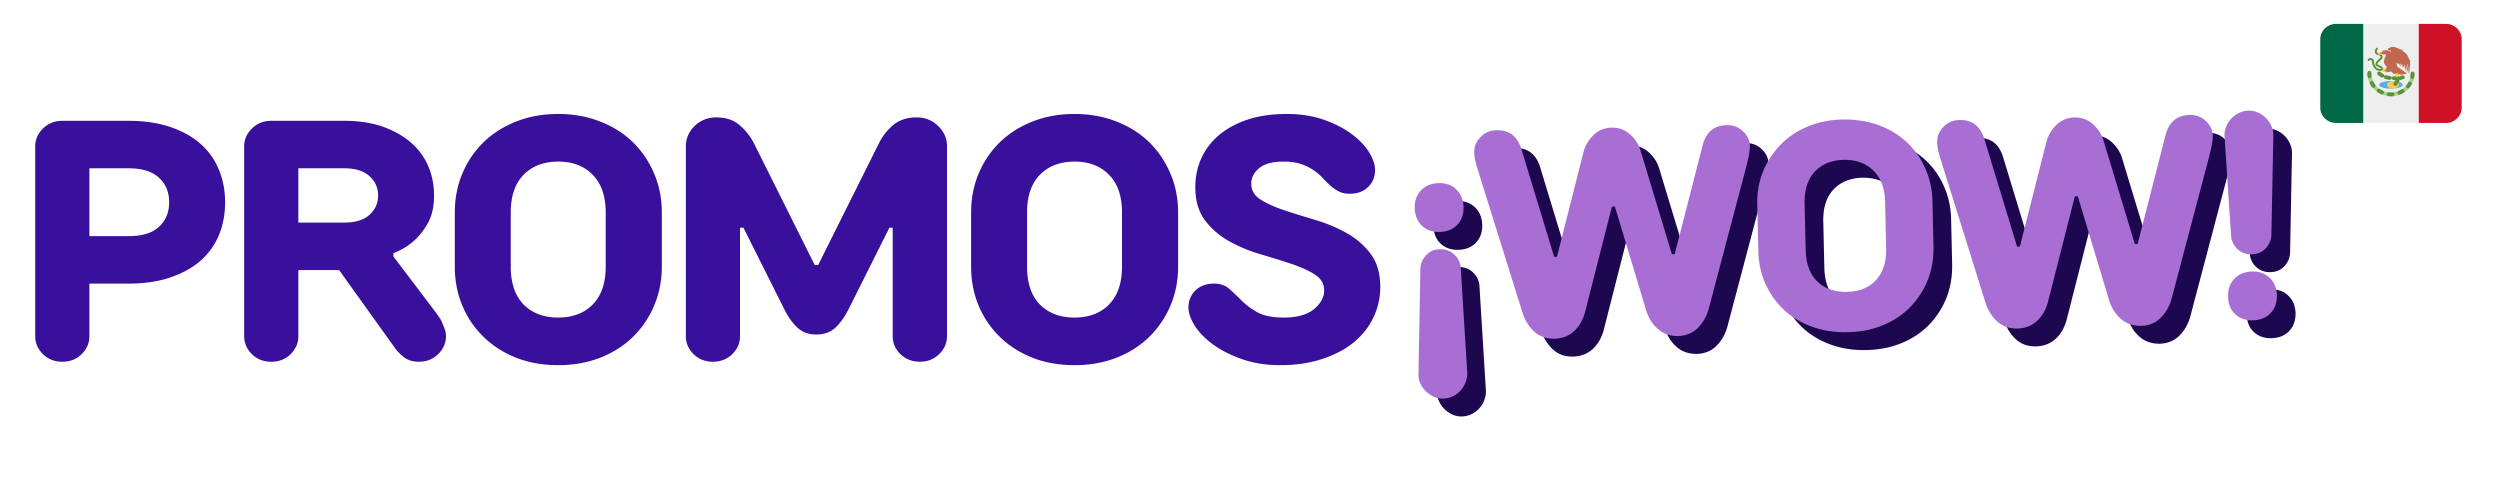
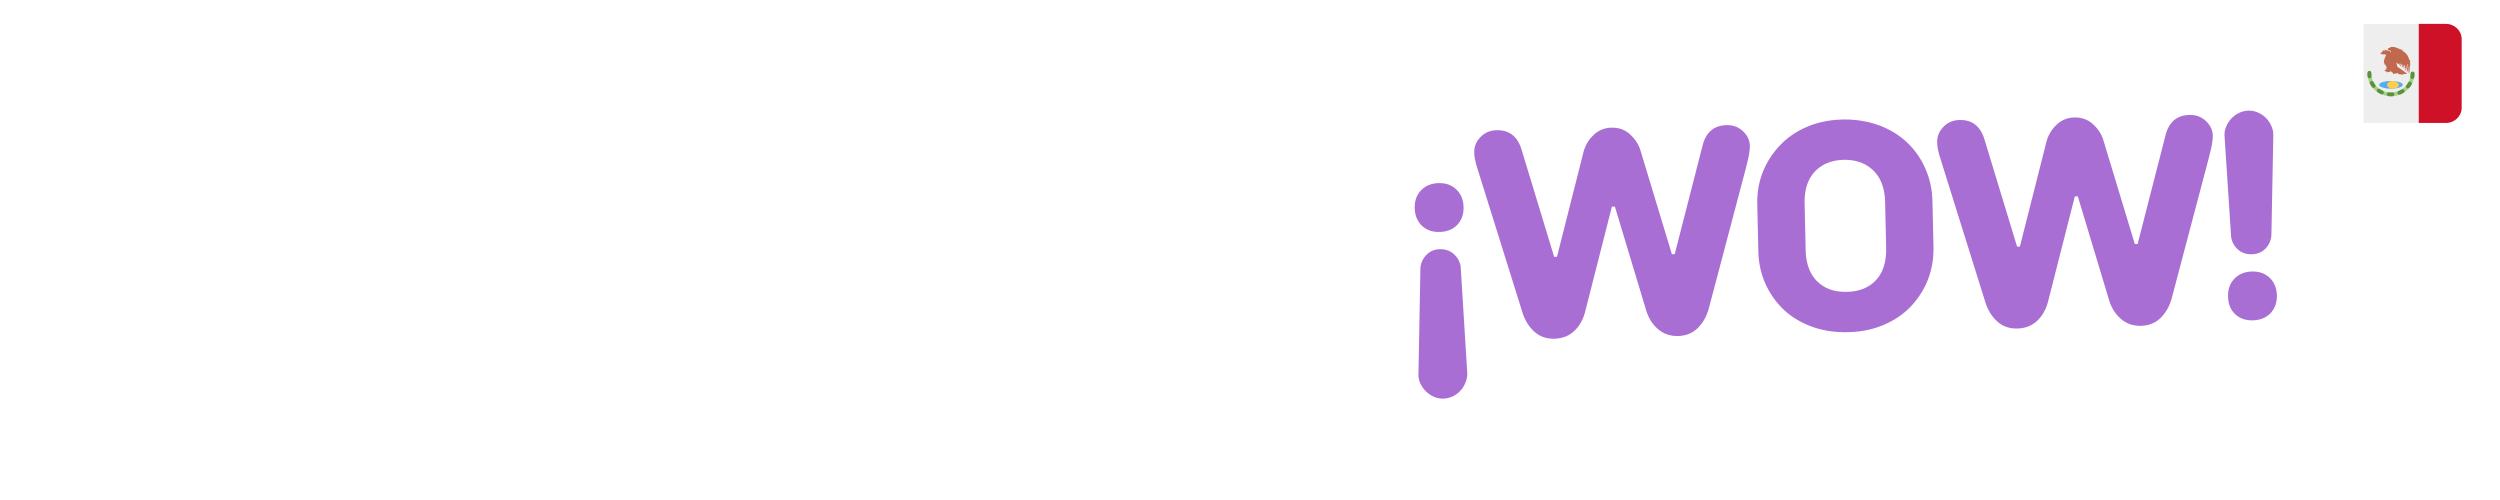
<svg xmlns="http://www.w3.org/2000/svg" width="350" viewBox="0 0 262.5 52.5" height="70" version="1.0">
  <defs>
    <clipPath id="a">
      <path d="M243.625 2.508H249V12.91h-5.375Zm0 0" />
    </clipPath>
    <clipPath id="b">
      <path d="M253 2.508h5.484V12.91H253Zm0 0" />
    </clipPath>
    <clipPath id="c">
      <path d="M248 2.508h6V12.91h-6Zm0 0" />
    </clipPath>
  </defs>
  <g clip-path="url(#a)">
-     <path fill="#006847" d="M245.281 2.508c-.914 0-1.652.719-1.652 1.601v7.2c0 .882.738 1.601 1.652 1.601h2.887V2.508Zm0 0" />
-   </g>
+     </g>
  <g clip-path="url(#b)">
    <path fill="#ce1126" d="M256.828 2.508h-2.887V12.91h2.887c.91 0 1.649-.719 1.649-1.601v-7.2c0-.882-.739-1.601-1.649-1.601Zm0 0" />
  </g>
  <g clip-path="url(#c)">
    <path fill="#eee" d="M248.168 2.508h5.773V12.91h-5.773Zm0 0" />
  </g>
  <path fill="#a6d388" d="M253.117 7.71c0 1.103-.926 2-2.062 2-1.14 0-2.063-.898-2.063-2h-.414c0 1.325 1.11 2.4 2.477 2.4 1.367 0 2.472-1.075 2.472-2.4Zm0 0" />
  <path fill="#5c913b" d="M249.215 8.617a.202.202 0 0 0-.192-.11.167.167 0 0 0-.085.024.193.193 0 0 0-.09.266c.035.074.078.14.12.207l.005.004v.004l.004.004v.004h.003v.007h.004v.004l.004.004v.004l.008.008v.004c.024.031.043.058.066.09.043.054.11.082.176.078.04 0 .078-.012.114-.04a.196.196 0 0 0 .043-.277 2.477 2.477 0 0 1-.18-.285Zm-.203-.633a1.512 1.512 0 0 1-.02-.191v-.14a.202.202 0 0 0-.199-.208h-.016a.205.205 0 0 0-.199.196v.187h.004v.024c.004.062.008.125.02.187.011.106.105.176.21.172h.02a.202.202 0 0 0 .18-.227Zm2.183 1.72h-.004l-.05.003c-.098.004-.2 0-.293-.008h-.032a.205.205 0 0 0-.195.18c-.012.11.07.207.184.219l.054.004h.016l.004.003h.012c.062.004.129.004.191.004h.063v-.004H251.218c.11-.011.196-.105.188-.21a.204.204 0 0 0-.21-.192Zm-1.007-.18a2.2 2.2 0 0 1-.297-.165.242.242 0 0 0-.125-.035.22.22 0 0 0-.164.09.198.198 0 0 0 .054.277h.004v.004h.004l.004.004c.11.07.223.133.344.188a.203.203 0 0 0 .273-.098.196.196 0 0 0-.097-.266Zm2.074-.157a.194.194 0 0 0-.102.031c-.097.059-.2.11-.305.153a.201.201 0 0 0-.109.265.216.216 0 0 0 .2.121.228.228 0 0 0 .07-.015l.054-.024h.004v-.003h.008V9.89h.008l.004-.004h.004l.004-.004h.003l.004-.004h.008v-.004h.008l.004-.004h.004v-.004h.008l.007-.004.004-.004h.004l.004-.004h.004l.008-.003h.004l.008-.008h.007V9.84h.004l.004-.004h.004l.004-.004h.008v-.004h.004l.004-.004h.004l.003-.004h.004c0-.004 0-.004.004-.004h.004l.004-.004h.004V9.81h.004l.004-.004h.008V9.8h.007v-.004h.004l.004-.004h.004l.004-.004h.004l.008-.008c.004 0 .004 0 .008-.004.027-.015.054-.03.078-.047a.19.19 0 0 0 .062-.273.219.219 0 0 0-.187-.09Zm1.062-1.847h-.012a.205.205 0 0 0-.199.199c0 .11-.008.222-.027.332-.02.105.055.21.168.23.016 0 .027.004.043.004a.208.208 0 0 0 .195-.168v-.012c.004 0 .004-.003.004-.003.008-.055.016-.106.02-.157V7.93h.004-.004v-.004h.004v-.012c.003-.062.007-.129.007-.195a.2.2 0 0 0-.203-.2Zm-.183 1.078a.227.227 0 0 0-.11-.028.211.211 0 0 0-.172.106 1.943 1.943 0 0 1-.191.277.197.197 0 0 0 .035.281.209.209 0 0 0 .29-.035c.046-.058.093-.117.136-.18 0-.003 0-.007.004-.007v-.004L253.14 9v-.004h.004v-.008h.003v-.004l.004-.004v-.003h.004v-.004l.004-.004v-.004h.004v-.008h.004v-.004h.004V8.95l.004-.004v-.004l.004-.004v-.003h.004V8.93l.004-.004v-.004h.003v-.008h.004V8.91l.004-.004v-.004l.004-.004v-.003h.004v-.008h.004v-.004l.012-.016a.201.201 0 0 0-.082-.27Zm0 0" />
  <path fill="#55acee" d="M252.29 8.91c0 .11-.122.203-.36.281a2.875 2.875 0 0 1-.875.118c-.344 0-.633-.04-.875-.118-.243-.078-.364-.171-.364-.28 0-.114.121-.208.364-.286.242-.078.53-.117.875-.117.34 0 .632.039.875.117.238.078.36.172.36.285Zm0 0" />
  <path fill="#ffcc4d" d="M251.879 8.91c0 .11-.063.203-.184.281a.787.787 0 0 1-.437.118.796.796 0 0 1-.438-.118c-.117-.078-.18-.171-.18-.28 0-.114.063-.208.18-.286a.796.796 0 0 1 .438-.117c.172 0 .316.039.437.117.121.078.184.172.184.285Zm0 0" />
-   <path fill="#5c913b" d="M251.516 9.02a.201.201 0 0 1-.184-.297 2.96 2.96 0 0 1 .207-.317c-.059 0-.117.004-.176.004-.113 0-.218-.09-.218-.203 0-.11.082-.2.195-.2h.031c.125 0 .25-.007.363-.015a.207.207 0 0 1 .168.063l.016-.012a.95.95 0 0 1 .117-.066.168.168 0 0 1 .086-.036l.016-.003a.574.574 0 0 1 .152-.028c.066 0 .129.027.168.082.04.051.05.113.031.176-.035.105-.11.129-.242.156a.391.391 0 0 0-.098.051.217.217 0 0 1-.25-.012.184.184 0 0 1 0 .242c-.07.09-.136.192-.203.31a.212.212 0 0 1-.18.105Zm-.586-.637h-.028c-.156-.02-.3-.051-.437-.09a.197.197 0 0 1-.137-.25v-.008l-.004.012a.21.21 0 0 1-.281.074 1.765 1.765 0 0 1-.375-.27.203.203 0 0 1 0-.285.212.212 0 0 1 .293 0c.082.079.176.149.285.207a.199.199 0 0 1 .094.239.207.207 0 0 1 .242-.102c.113.031.238.059.371.074a.205.205 0 0 1 .18.227.203.203 0 0 1-.203.172Zm-1.012-.934c-.176 0-.402-.066-.543-.226-.21-.243-.332-.551-.316-.79.007-.062-.059-.113-.121-.128-.036-.012-.098-.016-.13.047a.103.103 0 0 1-.136.046.1.1 0 0 1-.05-.132c.065-.133.21-.196.37-.157.145.04.29.168.274.34-.016.188.093.446.27.645.089.105.25.148.359.152.09.004.132-.016.144-.023-.023-.055-.332-.207-.46-.274-.11-.058-.145-.136-.153-.191-.028-.18.164-.367.351-.543.067-.063.13-.121.164-.164.036-.051.032-.082.024-.106-.028-.074-.153-.148-.3-.18-.138-.03-.231-.093-.278-.19-.059-.13-.028-.298.097-.516.028-.047.09-.063.141-.04.05.028.066.09.04.137-.118.207-.106.297-.087.336.016.035.059.063.129.078.176.04.387.137.45.309.038.094.019.2-.052.289-.042.055-.113.121-.183.187-.106.106-.305.293-.293.375.004.016.027.032.047.04.308.16.515.273.554.414a.163.163 0 0 1-.015.14c-.04.07-.125.11-.242.121-.016 0-.036.004-.055.004Zm0 0" />
-   <path fill="#ffcc4d" d="M251.879 7.71c0 .11-.02.204-.063.282-.039.078-.086.117-.144.117-.059 0-.106-.039-.145-.117a.575.575 0 0 1-.062-.281.58.58 0 0 1 .062-.285c.04-.078.086-.117.145-.117.058 0 .105.039.144.117a.58.58 0 0 1 .063.285ZM250.762 7.383c0 .117-.145.21-.317.21-.175 0-.32-.093-.32-.21 0-.113.145-.207.32-.207.172 0 .317.094.317.207Zm-.489-1.848c.02.082-.093.184-.257.219-.16.039-.309 0-.328-.086-.024-.086.093-.184.253-.223.16-.035.309.004.332.09Zm0 0" />
  <path fill="#c1694f" d="M252.922 7.691c.039.028.101-.293.09-.39 0-.008-.012-.219.035-.371.027-.051.031-.434-.012-.532.035-.003.074-.015.082-.054-.16.054-.199-.328-.351-.551-.153-.219-.336-.348-.532-.484a.413.413 0 0 1 .07-.106c-.238.113-.609-.305-1.156-.273-.12.011-.18.02-.21.093-.102.008-.204.032-.204.16 0 .032.028.087.094.09.09.024.16.004.223.125l.015.125s-.082-.097-.125-.113l.028-.055c-.04-.023-.114-.003-.114-.003s-.16-.075-.285-.055l-.027-.098c-.02.059-.07.059-.078.117-.016-.043-.031-.093-.047-.136-.043.058-.031.125-.047.183-.016.016-.05.016-.062-.023-.004-.05-.012-.055-.012-.113-.031.058-.07.082-.082.175l-.035-.101c.004.12-.106.195-.211.281-.028.055.004.055.008.082l.054.024.098-.004c.016.02.004.02.047.03.113.032.254-.1.367.106-.05.043-.106.14-.086.16.02 0-.043.028.04 0a.768.768 0 0 0-.145.196c-.008.023.035 0 .027.039h.02c-.2.207-.008.43-.028.547.031.054.035 0 .078-.004.035.144.133.234.196.351h-.13c.005.059.055.11.094.157l-.086.027a.504.504 0 0 0-.144.11c-.027.066.137.081.219.097l-.004.078a.652.652 0 0 0 .27-.031l.03-.024.07.04c.024 0 .063-.09.044-.16.047.05.09.136.133.187l.043-.004c.039.059.093.117.132.176l.043.02c.024-.012.047-.012.059-.063l.02.035.07-.047.047-.008.035.059c.023-.008.043-.055.043-.102.023.043.027.04.043.051l.031-.066.172.156.129.008c.047.027.176.047.195 0 .106.043.227-.008.219-.055a.52.52 0 0 0 .246.008c.016-.004.062-.047.02-.078-.317-.215-.786-.57-.97-.653 0-.066-.046-.293-.1-.355l.042-.07c.125.113.168.101.235.12.07.055.093.137.164.212l.062.011a1.047 1.047 0 0 0-.226-.351c.066.035.18.12.253.183.051.082.063.145.11.246.031.02.066.094.062.036-.007-.118-.093-.305-.093-.317.136.106.132.266.175.363.036.047.051.114.067.098l-.04-.3-.023-.11c.098.055.133.266.18.52 0 .042.016.085.016.113.02.023.046.094.043.054 0 0 0-.414-.028-.511-.008-.051.012-.133.012-.133.035.172.074.36.113.531v.125l.055.055c.008-.106.02-.207.031-.313l-.039-.37v-.106c0-.035.035-.028.059.012.004.093.004.164.007.253.016.102.028.18.036.309.004.11.007.363.03.36Zm0 0" />
-   <path d="M6.542 37.983c-.812 0-1.492-.266-2.031-.797-.543-.54-.813-1.164-.813-1.875V15.358c0-.707.27-1.328.813-1.86.539-.539 1.219-.812 2.031-.812h6.953c1.633 0 3.086.215 4.36.64 1.27.43 2.332 1.016 3.187 1.766.852.75 1.5 1.656 1.938 2.719.437 1.055.656 2.195.656 3.422 0 1.262-.219 2.418-.656 3.469a7.309 7.309 0 0 1-1.938 2.687c-.855.742-1.918 1.324-3.187 1.75-1.274.43-2.727.64-4.36.64H9.386v5.532c0 .71-.273 1.336-.813 1.875-.542.531-1.218.797-2.03.797Zm6.953-13.188c1.414 0 2.477-.32 3.188-.968.719-.657 1.078-1.52 1.078-2.594 0-1.063-.36-1.922-1.078-2.578-.711-.657-1.774-.985-3.188-.985H9.386v7.125ZM28.483 37.983c-.812 0-1.492-.266-2.031-.797-.543-.54-.813-1.164-.813-1.875V15.358c0-.707.27-1.328.813-1.86.539-.539 1.219-.812 2.031-.812h7.656c1.52 0 2.864.203 4.032.61 1.164.406 2.148.96 2.953 1.656a6.74 6.74 0 0 1 1.828 2.468c.414.95.625 1.985.625 3.11 0 1.156-.219 2.125-.656 2.906-.438.773-.93 1.39-1.47 1.86a6.79 6.79 0 0 1-2.14 1.28v.36l4.453 5.875c.188.262.364.523.532.781.113.242.226.512.343.813.125.293.188.593.188.906 0 .71-.277 1.336-.828 1.875-.543.531-1.215.797-2.016.797-.617 0-1.121-.149-1.515-.438a4.698 4.698 0 0 1-.985-.984l-5.875-8.203h-4.281v6.953c0 .71-.274 1.336-.813 1.875-.543.531-1.218.797-2.03.797Zm7.656-14.61c1.164 0 2.051-.27 2.657-.812.601-.55.906-1.227.906-2.031 0-.813-.305-1.489-.906-2.032-.606-.55-1.493-.828-2.657-.828h-4.812v5.703ZM58.615 38.342c-1.618 0-3.09-.262-4.422-.781-1.325-.531-2.465-1.258-3.422-2.188a9.94 9.94 0 0 1-2.219-3.265c-.531-1.258-.797-2.63-.797-4.11v-5.687c0-1.477.266-2.844.797-4.094a9.966 9.966 0 0 1 2.219-3.281c.957-.926 2.097-1.649 3.422-2.172 1.332-.531 2.804-.797 4.422-.797 1.593 0 3.062.266 4.406.797 1.344.523 2.488 1.246 3.437 2.172.946.93 1.688 2.023 2.22 3.281.538 1.25.812 2.617.812 4.094v5.687c0 1.48-.274 2.852-.813 4.11a10 10 0 0 1-2.219 3.265c-.949.93-2.093 1.657-3.437 2.188-1.344.52-2.813.781-4.406.781Zm0-5c1.52 0 2.726-.457 3.625-1.375.906-.926 1.359-2.25 1.359-3.969v-5.687c0-1.719-.453-3.035-1.36-3.953-.898-.926-2.105-1.39-3.624-1.39-1.524 0-2.735.464-3.641 1.39-.899.918-1.344 2.234-1.344 3.953v5.687c0 1.72.445 3.043 1.344 3.97.906.917 2.117 1.374 3.64 1.374ZM74.858 37.983c-.812 0-1.492-.266-2.031-.797-.543-.54-.813-1.164-.813-1.875V15.358c0-.813.305-1.52.922-2.125.614-.602 1.375-.906 2.282-.906 1 0 1.812.273 2.437.812a6.122 6.122 0 0 1 1.484 1.86l6.407 12.828h.36l6.405-12.829a5.845 5.845 0 0 1 1.47-1.859c.632-.539 1.452-.812 2.452-.812.906 0 1.664.304 2.281.906.614.605.922 1.312.922 2.125V35.31c0 .71-.277 1.336-.828 1.875-.543.531-1.215.797-2.015.797-.813 0-1.497-.266-2.047-.797-.543-.54-.813-1.164-.813-1.875V23.905h-.344l-4.28 8.547c-.407.812-.872 1.464-1.391 1.953-.524.48-1.188.718-2 .718-.805 0-1.465-.238-1.985-.718-.523-.489-.984-1.141-1.39-1.953l-4.282-8.547h-.359V35.31c0 .71-.273 1.336-.813 1.875-.543.531-1.218.797-2.03.797ZM112.826 38.342c-1.618 0-3.09-.262-4.422-.781-1.324-.531-2.465-1.258-3.422-2.188a9.94 9.94 0 0 1-2.219-3.265c-.531-1.258-.797-2.63-.797-4.11v-5.687c0-1.477.266-2.844.797-4.094a9.966 9.966 0 0 1 2.219-3.281c.957-.926 2.098-1.649 3.422-2.172 1.332-.531 2.804-.797 4.422-.797 1.593 0 3.062.266 4.406.797 1.344.523 2.488 1.246 3.437 2.172.946.93 1.688 2.023 2.22 3.281.538 1.25.812 2.617.812 4.094v5.687c0 1.48-.274 2.852-.813 4.11a10 10 0 0 1-2.219 3.265c-.949.93-2.093 1.657-3.437 2.188-1.344.52-2.813.781-4.406.781Zm0-5c1.52 0 2.726-.457 3.625-1.375.906-.926 1.36-2.25 1.36-3.969v-5.687c0-1.719-.454-3.035-1.36-3.953-.899-.926-2.106-1.39-3.625-1.39-1.524 0-2.735.464-3.64 1.39-.9.918-1.345 2.234-1.345 3.953v5.687c0 1.72.446 3.043 1.344 3.97.906.917 2.117 1.374 3.64 1.374ZM134.413 38.342c-1.469 0-2.797-.21-3.984-.625-1.188-.414-2.2-.926-3.032-1.531-.835-.602-1.48-1.258-1.937-1.969-.45-.719-.672-1.363-.672-1.937 0-.707.242-1.301.734-1.782.489-.476 1.133-.718 1.938-.718.664 0 1.207.187 1.625.562.414.367.848.778 1.297 1.235a7.74 7.74 0 0 0 1.656 1.218c.656.367 1.566.547 2.734.547 1.426 0 2.493-.297 3.204-.89.707-.594 1.062-1.243 1.062-1.954 0-.707-.336-1.27-1-1.687-.656-.414-1.492-.79-2.5-1.125a114.374 114.374 0 0 0-3.266-1.016 15.292 15.292 0 0 1-3.265-1.375c-1-.57-1.836-1.3-2.5-2.187-.668-.895-1-2.051-1-3.469 0-1.07.207-2.07.625-3 .414-.926 1.031-1.738 1.844-2.437.82-.696 1.828-1.243 3.015-1.641 1.188-.395 2.567-.594 4.14-.594 1.415 0 2.692.2 3.829.594 1.144.398 2.117.89 2.922 1.484.812.594 1.43 1.235 1.86 1.922.425.688.64 1.32.64 1.89 0 .712-.246 1.305-.735 1.782-.48.469-1.125.703-1.937.703-.45 0-.836-.082-1.156-.25a4.485 4.485 0 0 1-.89-.625 13.28 13.28 0 0 1-.813-.812c-.274-.301-.594-.57-.97-.813a5.266 5.266 0 0 0-1.296-.625c-.5-.164-1.106-.25-1.813-.25-1.168 0-2.027.235-2.578.703-.543.461-.812.996-.812 1.61 0 .71.332 1.273 1 1.687.664.418 1.504.793 2.515 1.125 1.008.336 2.094.672 3.25 1.016 1.165.344 2.254.804 3.266 1.375a7.911 7.911 0 0 1 2.516 2.187c.664.887 1 2.043 1 3.469a7.269 7.269 0 0 1-.703 3.156c-.461.992-1.137 1.86-2.032 2.61-.886.742-1.984 1.328-3.297 1.765-1.304.446-2.796.672-4.484.672Zm0 0" fill="#39109b" />
-   <path d="M153.51 43.73a2.304 2.304 0 0 1-.97-.187 2.855 2.855 0 0 1-.827-.547c-.243-.23-.438-.5-.594-.812a2.142 2.142 0 0 1-.219-.953l.203-11.188c.032-.52.235-.976.61-1.375.375-.406.859-.613 1.453-.625.601-.007 1.101.18 1.5.563.394.375.617.824.672 1.344l.687 11.156c0 .332-.07.656-.203.969a2.621 2.621 0 0 1-1.328 1.421c-.313.145-.64.223-.984.235Zm-.375-17.5c-.762.024-1.387-.194-1.875-.655-.481-.47-.731-1.082-.75-1.844-.024-.758.195-1.38.656-1.86.469-.488 1.082-.742 1.844-.765.769-.02 1.394.203 1.875.672.476.46.726 1.07.75 1.828.019.762-.2 1.387-.657 1.875-.46.48-1.074.73-1.843.75ZM165.18 37.441c-.843.02-1.554-.23-2.124-.75-.574-.53-.992-1.21-1.25-2.046l-4.547-14.532c-.086-.28-.172-.562-.266-.843a13.467 13.467 0 0 1-.172-.735 4.045 4.045 0 0 1-.062-.687c-.012-.594.207-1.117.656-1.578.446-.47 1.016-.707 1.703-.72 1.32-.03 2.192.653 2.61 2.048l3.422 11.25.296-.016 2.766-10.922a3.757 3.757 0 0 1 1.031-1.812 2.696 2.696 0 0 1 1.938-.813c.758-.02 1.41.219 1.953.719.55.5.922 1.094 1.11 1.781l3.265 10.781h.297l2.922-11.39c.351-1.406 1.191-2.125 2.515-2.156.688-.02 1.266.195 1.735.64.468.438.707.953.718 1.547 0 .211-.023.445-.062.703-.031.25-.078.496-.14.735l-.204.843-3.89 14.72c-.22.843-.606 1.542-1.157 2.093-.554.555-1.25.836-2.093.86-.844.007-1.559-.243-2.141-.766-.586-.52-.996-1.204-1.234-2.047l-3.25-10.782h-.313l-2.781 10.922c-.2.856-.578 1.559-1.14 2.11-.563.539-1.266.82-2.11.843ZM195.96 36.754c-1.366.031-2.616-.164-3.75-.578-1.136-.414-2.116-1.004-2.937-1.766a8.61 8.61 0 0 1-1.937-2.734c-.48-1.063-.73-2.219-.75-3.469l-.11-4.828c-.03-1.25.164-2.406.594-3.469a8.743 8.743 0 0 1 1.828-2.812c.782-.813 1.727-1.453 2.844-1.922 1.113-.469 2.352-.719 3.719-.75 1.351-.02 2.601.18 3.75.594 1.144.417 2.129 1.011 2.953 1.78a8.21 8.21 0 0 1 1.937 2.735c.477 1.055.735 2.203.766 3.453l.11 4.828c.019 1.25-.184 2.414-.61 3.485-.43 1.062-1.039 2-1.828 2.812-.781.805-1.734 1.438-2.86 1.907-1.124.468-2.367.71-3.718.734Zm-.093-4.234c1.29-.02 2.313-.426 3.063-1.22.75-.8 1.109-1.925 1.078-3.374l-.11-4.828c-.031-1.446-.445-2.551-1.234-3.313-.781-.77-1.82-1.144-3.11-1.125-1.28.031-2.296.45-3.046 1.25-.743.793-1.094 1.914-1.063 3.36l.11 4.828c.03 1.449.437 2.558 1.218 3.328.782.761 1.813 1.125 3.094 1.094ZM213.787 36.37c-.844.02-1.555-.23-2.125-.75-.574-.53-.992-1.21-1.25-2.046l-4.547-14.531c-.086-.282-.172-.563-.266-.844a13.467 13.467 0 0 1-.171-.735 4.045 4.045 0 0 1-.063-.687c-.012-.594.207-1.117.656-1.578.446-.469 1.016-.707 1.703-.719 1.32-.031 2.192.652 2.61 2.047l3.422 11.25.297-.016 2.765-10.922a3.757 3.757 0 0 1 1.031-1.812 2.696 2.696 0 0 1 1.938-.813c.758-.02 1.41.22 1.953.72.55.5.922 1.093 1.11 1.78l3.265 10.782h.297l2.922-11.391c.351-1.406 1.191-2.125 2.515-2.156.688-.02 1.266.195 1.735.64.469.438.707.954.719 1.547 0 .211-.024.446-.063.703-.031.25-.078.497-.14.735l-.204.844-3.89 14.718c-.219.844-.606 1.543-1.157 2.094-.554.555-1.25.836-2.093.86-.844.007-1.559-.243-2.14-.766-.587-.52-.997-1.203-1.235-2.047l-3.25-10.781h-.313l-2.781 10.922c-.2.855-.578 1.558-1.14 2.109-.563.539-1.266.82-2.11.844ZM238.52 35.511c-.762.02-1.387-.195-1.875-.656-.48-.457-.727-1.07-.734-1.844-.024-.758.195-1.379.656-1.86.469-.487 1.082-.741 1.844-.765.77-.02 1.394.203 1.875.672.476.461.726 1.07.75 1.828.007.774-.215 1.399-.672 1.875-.461.48-1.074.727-1.844.75Zm-.14-6.937c-.594.011-1.09-.172-1.485-.547a2.12 2.12 0 0 1-.672-1.36l-.687-10.546a2.2 2.2 0 0 1 .187-.97 2.731 2.731 0 0 1 1.344-1.421c.312-.145.633-.223.969-.234.343-.008.672.054.984.187.32.137.598.32.828.547.238.23.43.5.578.812.145.305.223.622.235.954l-.203 10.578a2.19 2.19 0 0 1-.61 1.39c-.375.399-.867.602-1.469.61Zm0 0" fill="#1d0850" />
  <path d="M151.548 41.854a2.304 2.304 0 0 1-.968-.187 2.855 2.855 0 0 1-.829-.547c-.242-.23-.437-.5-.593-.813a2.142 2.142 0 0 1-.22-.953l.204-11.187c.031-.52.234-.977.61-1.375.374-.407.859-.614 1.453-.625.601-.008 1.101.18 1.5.562.394.375.617.824.671 1.344l.688 11.156c0 .332-.07.656-.203.969a2.621 2.621 0 0 1-1.328 1.422c-.313.144-.64.222-.985.234Zm-.375-17.5c-.761.024-1.386-.195-1.875-.656-.48-.469-.73-1.082-.75-1.844-.023-.758.196-1.379.657-1.86.468-.487 1.082-.741 1.843-.765.77-.02 1.395.203 1.875.672.477.461.727 1.07.75 1.828.02.762-.199 1.387-.656 1.875-.46.48-1.074.73-1.844.75ZM163.22 35.565c-.844.02-1.555-.23-2.125-.75-.575-.531-.993-1.211-1.25-2.047l-4.547-14.531c-.086-.282-.172-.563-.266-.844a13.467 13.467 0 0 1-.172-.734 4.045 4.045 0 0 1-.062-.688c-.012-.594.207-1.117.656-1.578.445-.469 1.016-.707 1.703-.719 1.32-.031 2.192.653 2.61 2.047l3.421 11.25.297-.016 2.766-10.921a3.757 3.757 0 0 1 1.031-1.813 2.696 2.696 0 0 1 1.938-.812c.757-.02 1.41.218 1.953.718.55.5.922 1.094 1.11 1.782l3.265 10.78h.297l2.922-11.39c.351-1.406 1.19-2.125 2.515-2.156.688-.02 1.266.195 1.735.64.468.438.707.954.718 1.547 0 .211-.023.446-.062.704-.031.25-.078.496-.14.734l-.204.844-3.89 14.718c-.22.844-.606 1.543-1.157 2.094-.555.555-1.25.836-2.094.86-.843.007-1.558-.243-2.14-.766-.586-.52-.996-1.203-1.235-2.047l-3.25-10.781h-.312l-2.781 10.922c-.2.855-.578 1.558-1.141 2.109-.562.54-1.266.82-2.11.844ZM194 34.877c-1.368.031-2.618-.164-3.75-.578-1.137-.414-2.118-1.004-2.938-1.766a8.61 8.61 0 0 1-1.937-2.734c-.48-1.062-.73-2.219-.75-3.469l-.11-4.828c-.031-1.25.164-2.406.594-3.469a8.743 8.743 0 0 1 1.828-2.812c.781-.813 1.727-1.453 2.844-1.922 1.113-.469 2.351-.719 3.719-.75 1.351-.02 2.601.18 3.75.594 1.144.418 2.128 1.012 2.953 1.781a8.21 8.21 0 0 1 1.937 2.734c.477 1.055.735 2.204.766 3.454l.11 4.828c.019 1.25-.184 2.414-.61 3.484-.43 1.063-1.04 2-1.828 2.813-.782.804-1.735 1.437-2.86 1.906-1.125.469-2.367.71-3.718.734Zm-.094-4.234c1.289-.02 2.312-.426 3.062-1.219.75-.8 1.11-1.926 1.078-3.375l-.109-4.828c-.031-1.445-.445-2.55-1.234-3.313-.782-.77-1.82-1.144-3.11-1.125-1.28.032-2.297.45-3.047 1.25-.742.793-1.093 1.915-1.062 3.36l.11 4.828c.03 1.45.437 2.559 1.218 3.328.781.762 1.813 1.125 3.094 1.094ZM211.826 34.494c-.844.02-1.555-.23-2.125-.75-.574-.531-.992-1.21-1.25-2.047l-4.547-14.531c-.086-.281-.172-.563-.266-.844a13.467 13.467 0 0 1-.172-.734 4.045 4.045 0 0 1-.062-.688c-.012-.593.207-1.117.656-1.578.445-.469 1.016-.707 1.703-.719 1.32-.03 2.192.653 2.61 2.047l3.422 11.25.296-.015 2.766-10.922a3.757 3.757 0 0 1 1.031-1.813 2.696 2.696 0 0 1 1.938-.812c.758-.02 1.41.219 1.953.719.55.5.922 1.093 1.11 1.78l3.265 10.782h.297l2.922-11.39c.351-1.407 1.191-2.126 2.515-2.157.688-.02 1.266.195 1.735.64.468.438.707.954.718 1.548 0 .21-.023.445-.062.703-.031.25-.078.496-.14.734l-.204.844-3.89 14.719c-.22.843-.606 1.543-1.157 2.093-.554.555-1.25.836-2.093.86-.844.008-1.56-.242-2.141-.766-.586-.52-.996-1.203-1.234-2.047l-3.25-10.781h-.313l-2.781 10.922c-.2.855-.578 1.558-1.14 2.11-.563.538-1.266.82-2.11.843ZM236.559 33.635c-.762.02-1.387-.196-1.875-.657-.48-.457-.727-1.07-.735-1.843-.023-.758.196-1.38.657-1.86.468-.488 1.082-.742 1.843-.765.77-.02 1.395.203 1.875.671.477.461.727 1.07.75 1.829.008.773-.214 1.398-.671 1.875-.461.48-1.075.726-1.844.75Zm-.14-6.938c-.595.012-1.09-.172-1.485-.547a2.12 2.12 0 0 1-.672-1.36l-.688-10.546a2.2 2.2 0 0 1 .188-.969 2.731 2.731 0 0 1 1.344-1.422c.312-.144.633-.222.968-.234.344-.008.672.055.985.187.32.137.597.32.828.547.238.23.43.5.578.813.145.304.223.62.234.953l-.203 10.578a2.19 2.19 0 0 1-.609 1.39c-.375.4-.867.602-1.469.61Zm0 0" fill="#a86ed3" />
</svg>